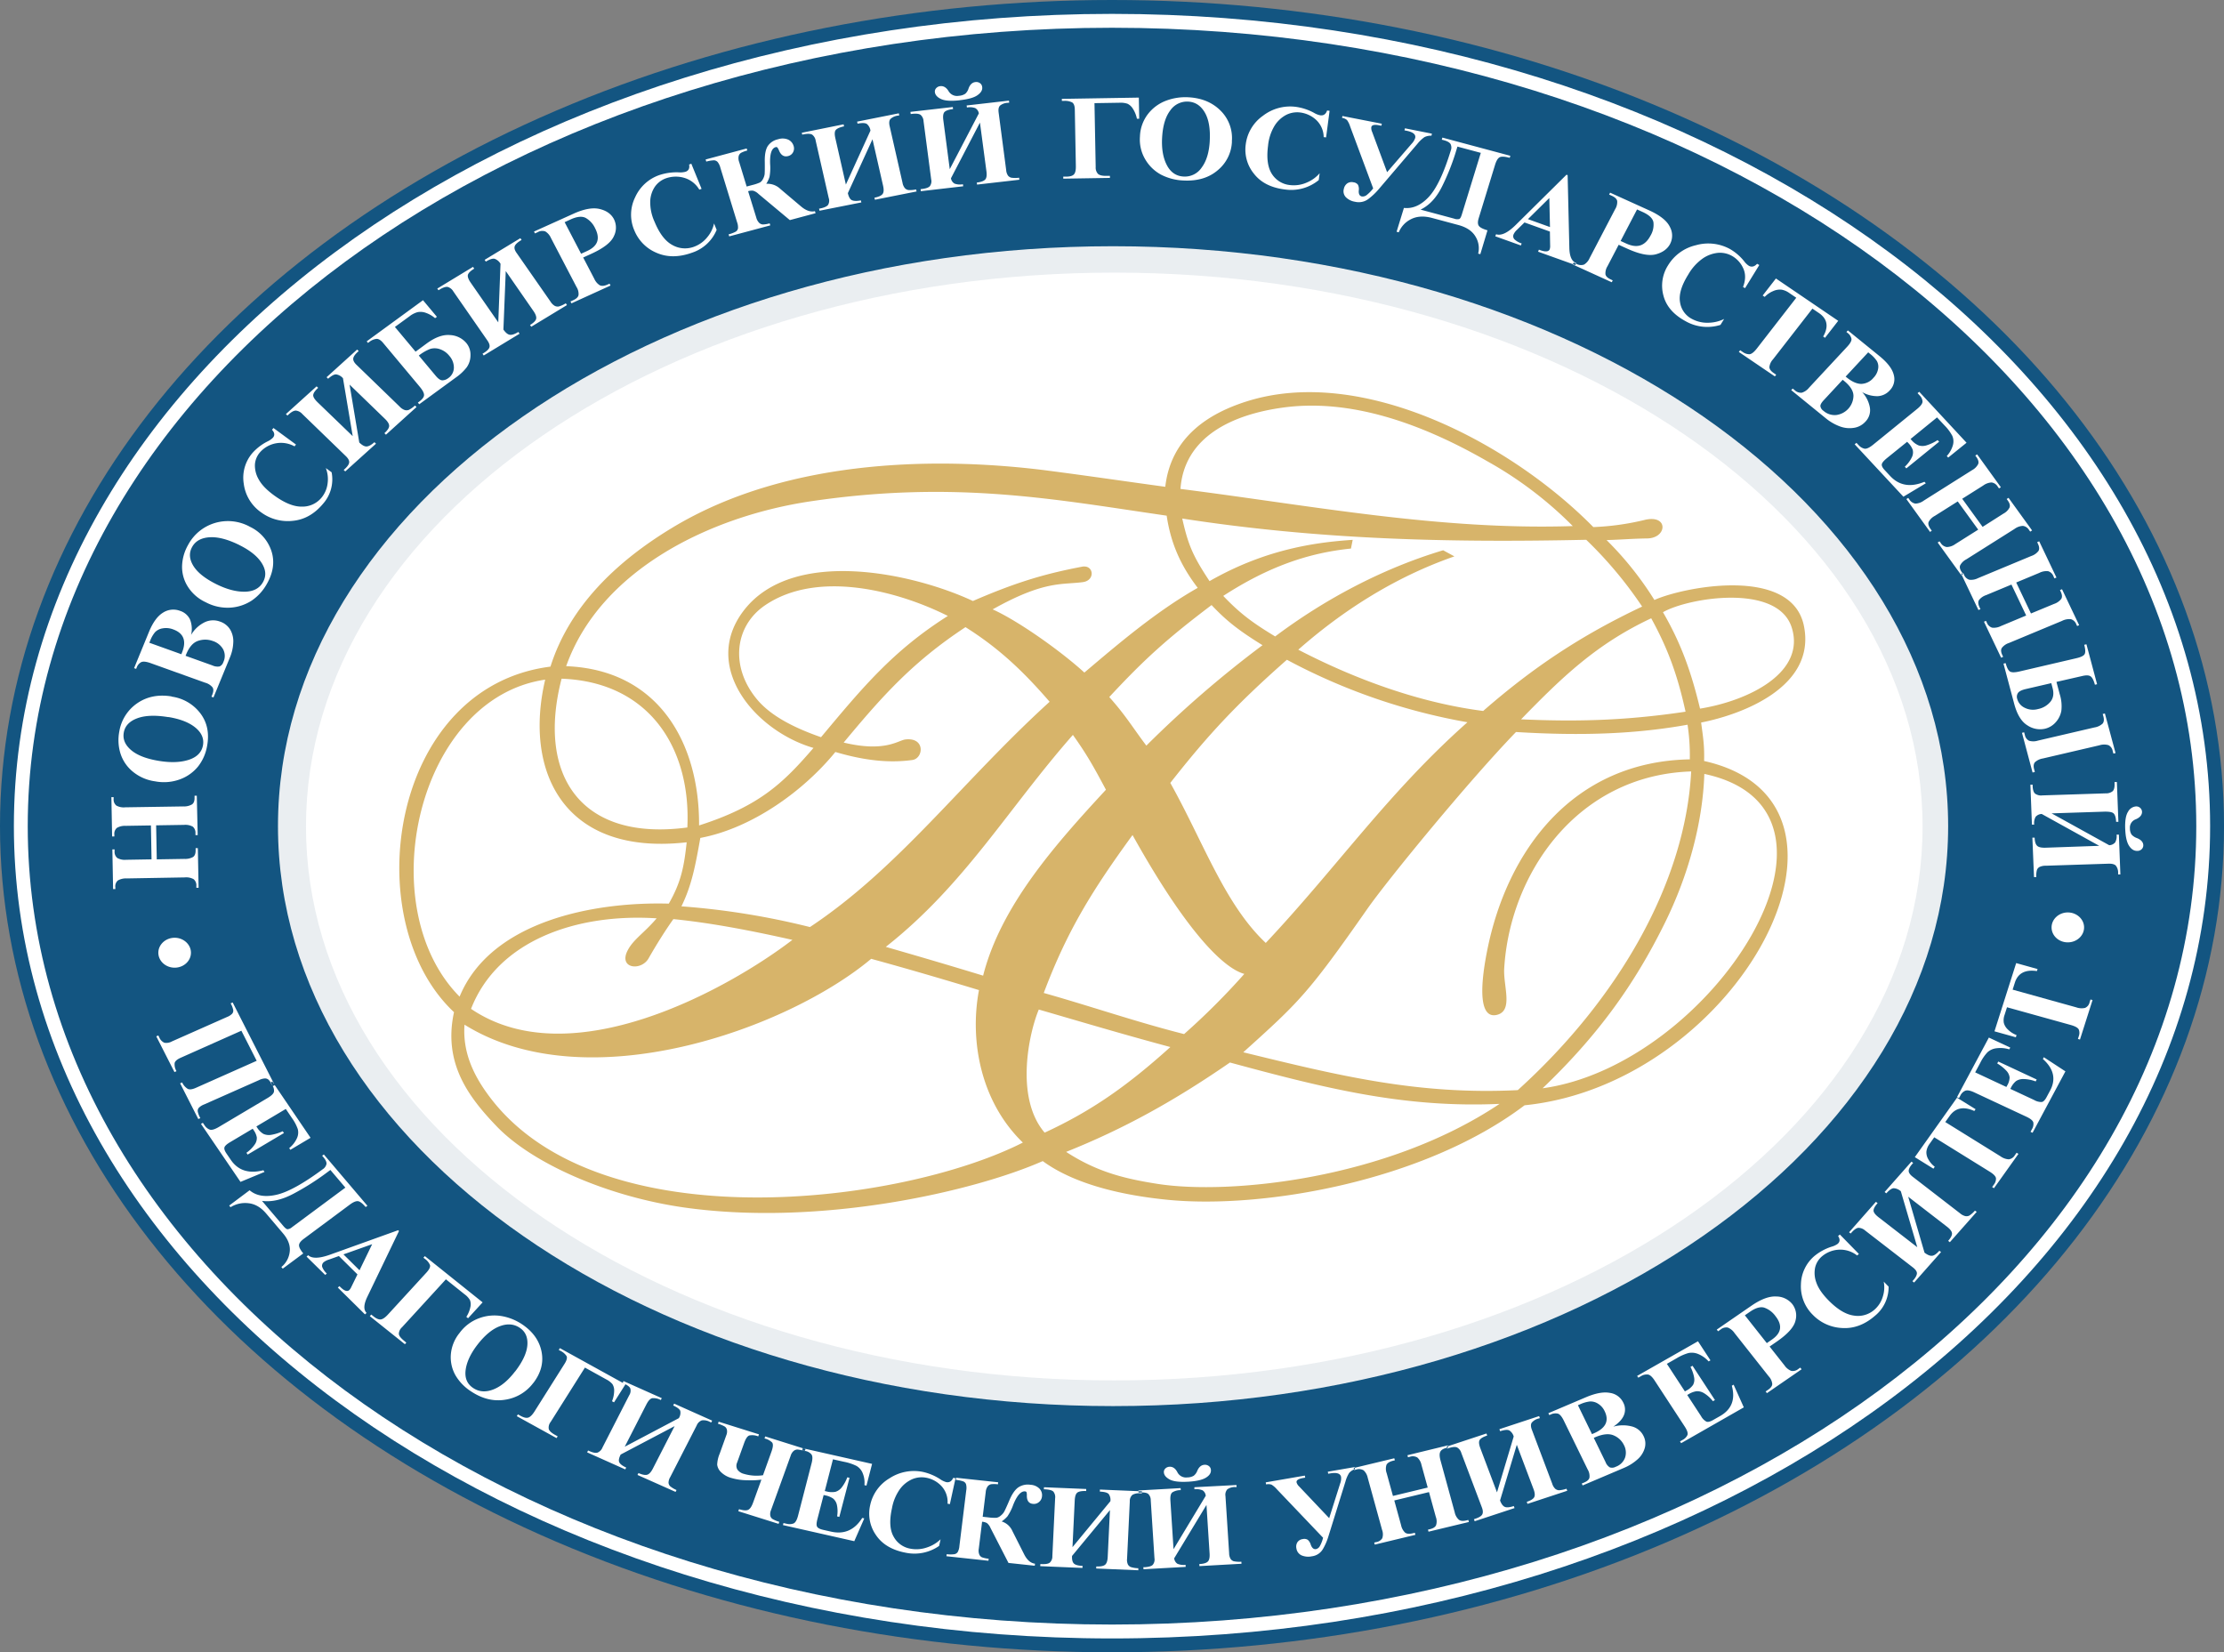
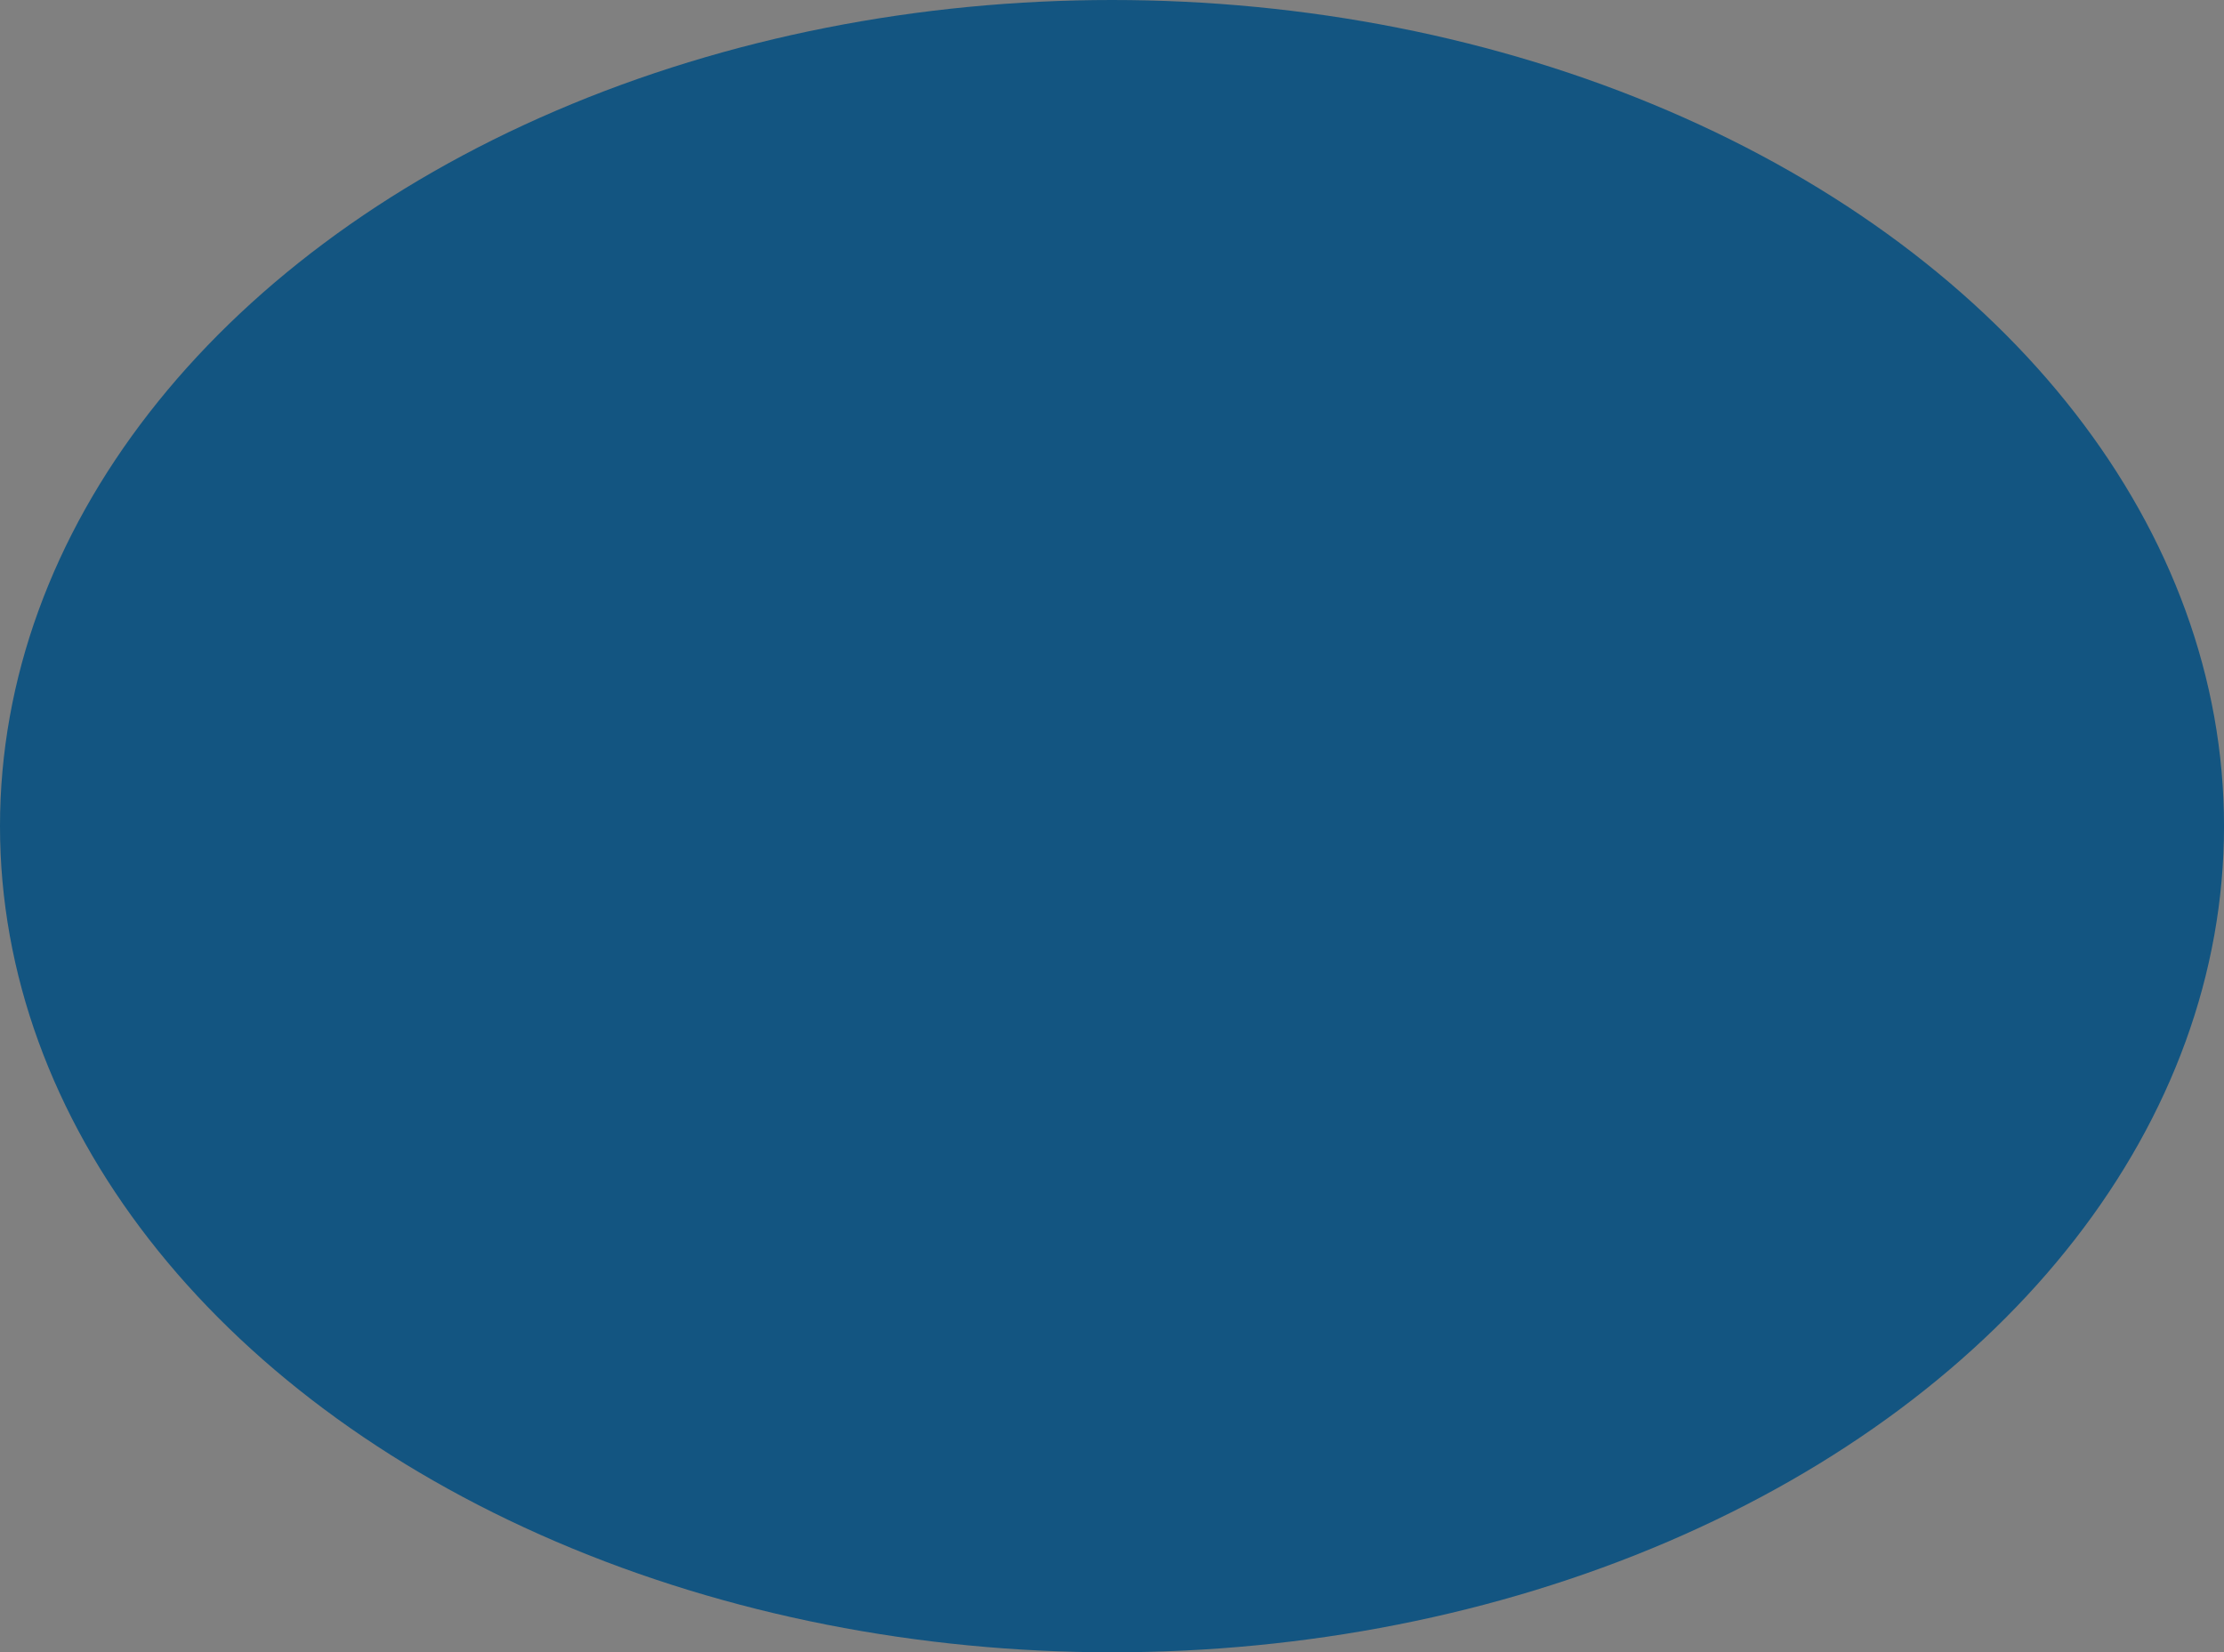
<svg xmlns="http://www.w3.org/2000/svg" viewBox="0 0 1091.21 810.71">
  <rect x="0" y="0" width="1091.21" height="810.71" fill="#808080" stroke="none" />
  <defs>
    <style>.cls-1{fill:#135581;}.cls-2,.cls-3{fill:#fff;}.cls-2,.cls-4,.cls-5{fill-rule:evenodd;}.cls-4{fill:#d7b46a;}.cls-5{fill:#eaeef1;}</style>
  </defs>
  <g id="Слой_2" data-name="Слой 2">
    <g id="Слой_1-2" data-name="Слой 1">
      <ellipse class="cls-1" cx="545.61" cy="405.35" rx="545.61" ry="405.35" />
-       <path class="cls-2" d="M545.61,6.81c297.51,0,538.79,178.47,538.79,398.54S843.12,803.9,545.61,803.9,6.81,625.43,6.81,405.35,248.09,6.81,545.61,6.81Zm0,6.81c-293.76,0-532,175.42-532,391.73s238.23,391.73,532,391.73,532-175.42,532-391.73S839.36,13.62,545.61,13.62Z" />
-       <ellipse class="cls-3" cx="545.61" cy="405.35" rx="406.75" ry="278.79" />
-       <path class="cls-4" d="M771.66,258.1a187.37,187.37,0,0,0-41.8-31.72C696,206.9,661.54,195.53,629.33,200c-24.58,3.38-48.3,14.25-50.13,39.89,64.46,8.18,127.08,20.35,192.46,18.23ZM277.81,326.81c16.8-47.26,70.69-73.56,120.12-80.87,71.08-10.51,120.44-.75,174.5,7.07,2,13.4,6.73,24.3,15.24,35.42-20.73,11.73-40,28.36-55.62,41.56-11.38-10.4-32.31-25.3-45-31,25.27-14.16,33.69-12,44.19-13.36,6.38-.83,5.41-8.69-.34-7.58-16.86,3.24-30.9,7-53.53,16.83-29.28-13.68-88.56-26.72-112.56,4.83-20.93,27.52,5.86,59,34.33,67.26C384.47,383.93,373,395.39,343,405c.27-40-19.54-76.37-65.2-78.14ZM275.55,333c-12.27,47.33,9.33,80,61.7,73,1.88-38.53-18.37-71.4-61.7-73Zm-8.06.47C204.65,342.61,181.88,445,225.5,489c15.37-37.24,66.25-46.66,102.65-45.63,6.06-10.61,7.49-18.18,8.77-30.1-60.33,6.84-80-34.74-69.43-79.78Zm2.59-6.37c9.42-29.85,32.83-51.85,59.49-68,58.71-35.66,135.64-34.56,185.07-28.13,21.22,2.77,38.21,5.31,57.11,7.87,2.83-24.91,22.06-36.22,39.81-41.86,57-18.11,130,20.74,170.21,61.63a127.09,127.09,0,0,0,24.85-3.43c12.14-3.13,11.53,8.8,1.65,9-7.68.12-11.92.56-20,.81a161.59,161.59,0,0,1,23.47,29.39c14.1-6.36,67.42-17,73.38,12.82s-30.29,43.34-50.46,47.31c1,7.46,1.66,11.33,1.46,18.87,91,20.35,16.62,158.33-88.09,168.93-49.61,37.52-128.71,50.94-175,46.38-20.45-2-45-7-61.41-19-33.23,14.67-108.7,32.32-176.11,22.74C297.7,587,261,570.69,243.68,552.62c-13.59-14.14-26.4-30.87-20.92-56C175,451.89,191.1,337.05,270.08,327.08Zm132.75,34.61c20.08-24,35.15-42.37,62.24-59.5-24.94-12.5-64.07-22.64-89.7-5.22-14.9,10.13-17.27,30-4.07,46,5.82,7.07,15.79,13.24,31.53,18.71ZM414,364.35c20.26,4.88,26.71-1.12,30.21-1.53,9.95-1.16,8.91,9.35,3.4,10.08-8.1,1.08-19.81,1.37-37.73-3.94-15.57,19.11-40.87,37.4-66.26,42.17-2.43,13.6-4.18,23.16-9.27,33.56a372.34,372.34,0,0,1,63.05,10.17C441.22,425.77,472,383.44,515,344.32c-12.67-14.63-24.56-26.09-41.28-36.61-25.77,17-40.48,33.4-59.78,56.64Zm364.29-99.5a199.19,199.19,0,0,1,27.43,32.76c-29.65,14-53.29,29.65-78,51.22C697.91,345,666.73,334.19,637,318.77c21-18.47,46.53-35.33,76.6-45.78l-5.51-3C678.46,278.85,650,294,625.66,312.27c-10.92-6.61-17.15-11.15-25.47-19.89,22.3-14.44,41.87-21.11,62.66-23.23l.85-4.27c-19.44,1.26-43.59,5-70.24,20.25-8.25-12.47-10.48-17.8-13.39-30.71,66.78,10.33,130.17,11.9,198.17,10.43ZM227.9,502.75c60,37.38,158.28,2.27,199.55-32.31,19.39,5.33,35.67,10.13,52.89,15.35-4.7,24.87.86,54.84,21.53,74.81C442.51,590.78,295.25,609.37,241,539.17c-7.72-10-14.15-21.83-13.09-36.42Zm3.23-7.78c13.11-33.62,51.92-46.93,91.06-44.39-6.18,7.24-11.25,10.2-14.09,15.48-5,9.23,6.49,10.56,10.13,4.16s8.15-13.64,12.17-19.26c16.48,1.66,34.66,4.85,58.4,10.19C357.61,485,280.31,528.36,231.13,495Zm605.1-115.25c-.79,24.37-8.09,50.32-19.36,73.11-15,30.46-33.08,55.43-60,81.14,82.92-11.4,163.39-136.34,79.37-154.25ZM594.46,296.87c-21.49,16.26-32.6,26.2-50.19,45.13,8.26,9.28,11.4,14.86,18.19,23.84a532.25,532.25,0,0,1,57-49.28c-11.14-6.9-17.37-11.58-25-19.69Zm215.71,6.49c-27,12.67-43.82,29-63.85,49.58,24.71,1.1,49.44.94,80.7-3.75-3.84-17.43-8.35-30.35-16.85-45.83Zm5.76-3C825,316,829.87,330,834.13,347.69c24-3.89,51.89-17.73,45-39.74s-51-14.62-63.16-7.58ZM526.42,360.58c-32.06,36.49-53.09,73.51-91.8,104,18.29,5.28,30.08,8.74,47.75,14.12,8.75-34.52,35.89-64.85,60.26-91.22-5.68-10.62-9.13-17-16.21-26.89Zm302.69,12a100.83,100.83,0,0,0-1.11-17c-24.73,4.45-51.12,5.6-84.17,3.58-23.15,23.93-62.88,72.39-72.92,86.74-29.3,41.92-33.6,45.79-60.89,70.4,46.94,11.48,85.68,21,134.68,18.57,48.77-44.11,82.22-101.31,85.08-156.36-56.12,1.81-89,50.31-91.74,96.71-.5,8.49,4.51,20.53-3.38,22.67s-9.31-9.88-4.91-31.81c9.78-48.71,41.89-92.46,99.36-93.5ZM735.77,541.61c-46.64,2.1-85-7.48-132.3-20.29-27.44,18.94-52.24,32.62-80.37,43.85,15,9.74,28.32,13.12,44.92,15.71,35,5.45,112.24-2.1,167.75-39.27ZM720,354.37a295.51,295.51,0,0,1-88.58-30.66c-24.57,21.64-38.67,36.79-57.21,60.43,16.09,28.67,26.66,59.55,46.84,78.51C656.42,425,680.9,389.11,720,354.37ZM512.55,555.73c23.6-10.88,41.16-23.49,61.69-42-24.91-6.71-42.42-12-64.55-18.4-4.66,11.05-11.95,43.09,2.86,60.39Zm-.43-68.53c23.57,6.65,45.14,14.16,68.86,20.17a347.34,347.34,0,0,0,29.55-29.52c-10.39-2.86-28.63-21.07-54.85-68.14C536.1,436.62,523.72,456.36,512.12,487.2Z" />
-       <path class="cls-5" d="M546.13,120.81c225.67,0,409.73,127.82,409.73,284.54S771.8,689.9,546.13,689.9,136.39,562.08,136.39,405.35,320.45,120.81,546.13,120.81Zm.59,12.95c-218.44,0-396.59,122.08-396.59,271.77S328.28,677.3,546.72,677.3,943.31,555.21,943.31,405.53,765.15,133.76,546.72,133.76Z" />
-       <path class="cls-2" d="M76.61,405l.31,16.64,13.6-.22a7.88,7.88,0,0,0,4.21-.94c.87-.61,1.28-1.72,1.25-3.35v-1l1.09,0,.37,19.46h-1.1l0-.88A3.88,3.88,0,0,0,95,431.37a7.45,7.45,0,0,0-4.31-.87L62.12,431a7.77,7.77,0,0,0-4.28,1,3.75,3.75,0,0,0-1.25,3.33l0,.88-1.1,0-.36-19.45,1.09,0,0,1A3.82,3.82,0,0,0,57.6,421a7.64,7.64,0,0,0,4.35.85l12.4-.21L74.05,405l-12.41.2a7.84,7.84,0,0,0-4.28,1,3.78,3.78,0,0,0-1.25,3.34l0,.88-1.1,0-.36-19.31,1.1,0V392a3.8,3.8,0,0,0,1.34,3.25,7.47,7.47,0,0,0,4.35.86L90,395.67a7.66,7.66,0,0,0,4.21-1c.87-.6,1.29-1.71,1.25-3.33v-.92l1.1,0L97,409.74l-1.1,0,0-.89a3.87,3.87,0,0,0-1.31-3.25,7.45,7.45,0,0,0-4.31-.87l-13.6.22Zm7.58-63.21A21.28,21.28,0,0,1,98.31,350q5.06,6.69,3.28,16.11a22.39,22.39,0,0,1-4.33,9.87,20.46,20.46,0,0,1-8.75,6.32,22.82,22.82,0,0,1-12.39,1.06,21.77,21.77,0,0,1-11.34-5.08,18.83,18.83,0,0,1-5.8-9A22.21,22.21,0,0,1,58.52,359a20.92,20.92,0,0,1,8.88-14q7.16-4.87,16.79-3.3Zm-1.6,10.07q-9.56-1.57-15.26.57t-6.58,6.92q-.91,4.83,3.54,8.65T78,373.33q8.58,1.41,14.57-.52t7-7q.93-4.95-3.62-8.75t-13.31-5.25Zm11.16-40.31a12.65,12.65,0,0,0-.52-7.61,8.12,8.12,0,0,0-4.93-4.24,9.29,9.29,0,0,0-8.32.9q-4,2.44-6.86,9.36l-7.33,17.86,1,.37.31-.76a4.85,4.85,0,0,1,2.08-2.49c.91-.52,2.51-.37,4.77.44l26.67,9.57a7.1,7.1,0,0,1,3.64,2.28c.56.84.54,2-.07,3.51l-.45,1.1,1,.36,8.1-19.7a21.08,21.08,0,0,0,1.61-7.11A11.33,11.33,0,0,0,113,309a9.23,9.23,0,0,0-5-4,9.59,9.59,0,0,0-8,.52,15.77,15.77,0,0,0-6.27,6.06Zm-20.49,3.84.45-1.1a14.33,14.33,0,0,1,2.4-4.14,6.54,6.54,0,0,1,3.7-1.85,9.62,9.62,0,0,1,5.13.5q3.94,1.43,5,4.29c.73,1.91.5,4.31-.68,7.18L89,321l-15.73-5.64Zm17.79,6.38.31-.75c1.48-3.6,3.42-5.79,5.85-6.59a10.72,10.72,0,0,1,7.18.07,8.9,8.9,0,0,1,5.1,4.08,7,7,0,0,1,.1,6.27,3.44,3.44,0,0,1-1.83,2.13,5.81,5.81,0,0,1-3.49-.47l-13.22-4.74Zm31.36-63.4a20.09,20.09,0,0,1,10.72,11.86q2.61,7.83-2.2,16.27a23.86,23.86,0,0,1-7.38,8.14,21.62,21.62,0,0,1-10.42,3.49A22.74,22.74,0,0,1,101,295.52a20.58,20.58,0,0,1-9.11-8.11,18,18,0,0,1-2.53-10.24,22.42,22.42,0,0,1,2.93-9.81,22.1,22.1,0,0,1,13.06-10.73,22.36,22.36,0,0,1,17.06,1.71Zm-4.85,9.11q-8.57-4.26-14.7-3.87t-8.55,4.69q-2.46,4.34.51,9.25t11.27,9.05c5.12,2.55,9.8,3.78,14,3.72s7.2-1.62,8.91-4.64,1.5-6.07-.55-9.36-5.69-6.24-10.92-8.84ZM134.18,210l-.73.88c1.3,1.39,1.46,2.68.48,3.85a9,9,0,0,1-2.68,1.86,25,25,0,0,0-7.47,5.76,18.58,18.58,0,0,0-4.18,15,20.17,20.17,0,0,0,8.56,14.06,22,22,0,0,0,15.33,4.15q8.61-.75,15-8.37a18.09,18.09,0,0,0,4.22-15.46l-2.84-2.07a15.05,15.05,0,0,1,.88,7.43,13.43,13.43,0,0,1-3.07,7.17,12.06,12.06,0,0,1-9.48,4.31q-6,.14-13.82-5.59-5.33-3.9-7.4-7.69a13.58,13.58,0,0,1-1.91-7.2A10.1,10.1,0,0,1,127.5,222a13.73,13.73,0,0,1,17-3l.73-.88L134.18,210Zm6.08-6.82,15.08-13.62.77.74c-1.47,1.33-2.28,2.47-2.42,3.41s.58,2.15,2.14,3.67L173.06,214l-4.78-28.42a5.63,5.63,0,0,0-3.35-1.89q-1.49-.06-3.93,2.14l-.77-.74,15-13.58.77.74-.48.43c-1.37,1.24-2.1,2.32-2.2,3.24s.45,2,1.64,3.12l21.13,20.46a6.32,6.32,0,0,0,2.51,1.69,3.3,3.3,0,0,0,2-.08,12.88,12.88,0,0,0,3-2.14l.77.74-15,13.57-.76-.74c1.51-1.37,2.29-2.54,2.33-3.51s-.65-2.16-2.1-3.56l-17.32-16.76,4.76,28.4c1.38,1.32,2.57,2,3.59,1.95s2.31-.72,3.84-2.1l.77.74-15.09,13.61-.76-.74.48-.42c1.41-1.28,2.15-2.38,2.22-3.29s-.49-1.94-1.67-3.08l-21.33-20.65a4.92,4.92,0,0,0-3.16-1.67c-1,0-2.19.64-3.66,2l-.48.43-.76-.74Zm39.63-35.74.67.81.53-.38a6.82,6.82,0,0,1,3.71-1.61c1,0,2.08.66,3.19,2l17.95,21.49q2.13,2.55,2.12,4.06c0,1-.84,2.12-2.52,3.35l-.52.38.68.81,18-13.15a24.05,24.05,0,0,0,5.31-5,10.14,10.14,0,0,0,1.83-5.88,8.89,8.89,0,0,0-2.12-6.12,11.16,11.16,0,0,0-7.93-3.8c-3.43-.31-7.25,1.06-11.47,4.15l-5.42,4-10.14-12.13,7.22-5.27a11.21,11.21,0,0,1,3.94-2,7.57,7.57,0,0,1,4,.34,14.06,14.06,0,0,1,4.55,2.62l.9-.66-6.82-8.15-27.66,20.2Zm25.61,7a21.6,21.6,0,0,1,5.64-3.26,7.74,7.74,0,0,1,4.67.14,9.89,9.89,0,0,1,4.63,3.25,8.7,8.7,0,0,1,2.26,5.91,6.3,6.3,0,0,1-2.85,5.12,4.93,4.93,0,0,1-2.67,1c-1,.07-2.11-.68-3.41-2.23l-8.27-9.9Zm9-32.82,17.58-10.68.6.87q-2.58,1.56-3.06,2.91t1.35,4l13.51,19.45,1.1-28.75a5.44,5.44,0,0,0-2.9-2.45c-1-.22-2.39.24-4.3,1.39l-.6-.86,17.54-10.64.6.86-.56.34c-1.59,1-2.53,1.9-2.82,2.78s0,2,1,3.36L270.12,148a6,6,0,0,0,2.12,2.1,3.2,3.2,0,0,0,1.93.27,13.28,13.28,0,0,0,3.43-1.56l.59.87-17.53,10.64-.6-.86c1.76-1.07,2.77-2.09,3-3s-.2-2.24-1.34-3.88L248.15,133,247,161.7c1.08,1.55,2.12,2.4,3.13,2.56s2.41-.3,4.2-1.38l.6.86-17.59,10.68-.6-.86.55-.34c1.65-1,2.6-1.95,2.86-2.83s-.09-2-1-3.32L222.44,143a4.76,4.76,0,0,0-2.75-2.21c-.95-.18-2.29.24-4,1.29l-.55.33-.6-.86Zm71.56-15.24,4-1.82q9.22-4.2,11.17-8.74a9.28,9.28,0,0,0,0-8.29q-2-3.81-7.06-5c-3.38-.79-7.73,0-13,2.43L262,113.61l.48.92,1.35-.61a4.38,4.38,0,0,1,3.76-.35,7.1,7.1,0,0,1,2.74,3.22l12.53,24a6.32,6.32,0,0,1,1,4c-.22,1-1.09,1.82-2.61,2.51l-1.34.61.48.93,19.17-8.74-.48-.92-1.05.47q-2.31,1-3.72.33a7.06,7.06,0,0,1-2.71-3.17l-5.48-10.5Zm-9-17.34,8.06,15.46,2.85-1.3q4-1.8,5-4.58T292,112a11.22,11.22,0,0,0-4.65-5.09c-1.81-.92-4.27-.67-7.4.76L277.06,109Zm62.17-28.65,5,12.26-1.11.4a12.76,12.76,0,0,0-7.68-5.87,14.64,14.64,0,0,0-8.58.27,11.21,11.21,0,0,0-5.49,4.09,13.68,13.68,0,0,0-2.33,7.09,22.9,22.9,0,0,0,2.11,10.15q3.56,8.67,8.77,11.45a12.54,12.54,0,0,0,10.5.87,14.79,14.79,0,0,0,6.58-4.68,15.37,15.37,0,0,0,3.34-6.79l1.29,3.15a19.71,19.71,0,0,1-12.13,11.22q-9.66,3.46-17.46,0A20.12,20.12,0,0,1,311.22,113a19.28,19.28,0,0,1,.4-16.17A20.32,20.32,0,0,1,323.5,85.9a27,27,0,0,1,9.58-1.34,9.61,9.61,0,0,0,3.32-.3q2.24-.8,1.71-3.54l1.12-.4Zm7-2.1.31,1a15.56,15.56,0,0,1,3.84-.63,2.61,2.61,0,0,1,1.72.81,7.46,7.46,0,0,1,1.36,2.86l8.17,26.63a7.18,7.18,0,0,1,.46,3.12,2.4,2.4,0,0,1-1.06,1.55,14.5,14.5,0,0,1-3.54,1.35l.3,1,20.16-5.4-.31-1a12.84,12.84,0,0,1-3.36.55,2.87,2.87,0,0,1-1.83-.83,5.62,5.62,0,0,1-1.38-2.54l-4-12.94a5.85,5.85,0,0,1,2.46-.25,6.41,6.41,0,0,1,2.63,1.58l15.38,12.84,12.62-3.38-.31-1c-2.11.51-4.39-.27-6.82-2.32l-10.18-8.61a9.13,9.13,0,0,0-6.88-2.5,14.14,14.14,0,0,0,1.59-3.39,24.79,24.79,0,0,0,.3-6.34c-.18-5,.73-7.71,2.71-8.25a.84.84,0,0,1,.84.15,6.29,6.29,0,0,1,.83,1.53q1.47,3.5,4.5,2.68a3.69,3.69,0,0,0,2.39-1.88,3.94,3.94,0,0,0,.23-3.15,4.9,4.9,0,0,0-2.59-3,6.92,6.92,0,0,0-5-.2,8.08,8.08,0,0,0-5.15,3.47q-1.47,2.49-1.38,7.42c.05,3.41,0,5.48-.07,6.25a6.84,6.84,0,0,1-.81,2.36,4.25,4.25,0,0,1-1.47,1.69,20.92,20.92,0,0,1-3.82,1.27l-2.72.73-3.66-12a5.15,5.15,0,0,1-.26-2.93A2.72,2.72,0,0,1,363.57,75a14,14,0,0,1,3.09-1.15l-.3-1-20.16,5.4Zm47.2-13.16L413.91,61l.23,1c-2,.4-3.33,1-4,1.7s-.73,2.11-.26,4.17l5.15,22.68,12.06-26.47a5.11,5.11,0,0,0-1.77-3.26c-.82-.53-2.33-.57-4.55-.14l-.23-1L441,55.6l.23,1-.65.13a6.47,6.47,0,0,0-3.7,1.66c-.61.74-.73,1.9-.38,3.46l6.32,27.81A5.65,5.65,0,0,0,444,92.34a3,3,0,0,0,1.7.9,13.7,13.7,0,0,0,3.79-.3l.23,1L429.28,98l-.23-1c2.06-.41,3.39-1,4-1.82s.66-2.16.23-4.07l-5.19-22.79L416,94.77c.41,1.8,1.06,3,1.94,3.43s2.37.53,4.45.12l.23,1-20.51,4.07-.23-1,.65-.13c1.92-.38,3.17-1,3.74-1.69a4.08,4.08,0,0,0,.34-3.43l-6.39-28.08a4.5,4.5,0,0,0-1.73-3c-.81-.48-2.22-.53-4.22-.14l-.65.13-.23-1Zm77.49-15.94q-6.24.72-9.08-.55c-1.9-.85-2.94-2-3.13-3.37a2.42,2.42,0,0,1,.62-2,3.1,3.1,0,0,1,2-1c1.6-.18,3,.64,4.09,2.45A4.78,4.78,0,0,0,470.46,47a6.27,6.27,0,0,0,3.15-1,5.63,5.63,0,0,0,1.61-2.57c.69-1.93,1.82-3,3.37-3.17a3.18,3.18,0,0,1,2.2.51,2.65,2.65,0,0,1,1.13,1.95c.19,1.46-.59,2.77-2.33,4s-4.65,2-8.7,2.45Zm-24.21,5.76.13,1,.66-.08c2-.23,3.43-.07,4.2.49a4.39,4.39,0,0,1,1.44,3.11l3.74,28.49a4.07,4.07,0,0,1-.65,3.39c-.64.69-1.94,1.15-3.89,1.38l-.65.08.13,1L472.6,91.4l-.13-1a7.92,7.92,0,0,1-4.12-.31,3.67,3.67,0,0,1-1.76-2.62l14.22-27.32L484,84.08c.26,1.94.06,3.29-.6,4s-2,1.25-4.13,1.49l.13,1,20.75-2.38-.13-1a14.24,14.24,0,0,1-3.81,0,3.07,3.07,0,0,1-1.61-1,5.55,5.55,0,0,1-.92-2.76l-3.7-28.22c-.21-1.58,0-2.72.7-3.41a6.53,6.53,0,0,1,3.84-1.36l.66-.07-.14-1-20.75,2.38.13,1a7.85,7.85,0,0,1,4.12.3,3.67,3.67,0,0,1,1.73,2.6L466,83l-3.15-24c-.28-2.09-.06-3.47.66-4.13s2.09-1.13,4.12-1.36l-.14-1-20.81,2.38Zm112.06-7.07.19,10.37-1.13,0a14.42,14.42,0,0,0-2-4.94,6.31,6.31,0,0,0-2.63-2.41,10.72,10.72,0,0,0-3.93-.49l-12.26.2.59,31.33a4.53,4.53,0,0,0,1.16,3.4c.75.66,2.16,1,4.23.95l1.6,0,0,1-22.9.37,0-1,1.5,0c1.87,0,3.13-.41,3.77-1.13s.94-2,.91-4l-.51-27.56c0-2-.49-3.21-1.32-3.73a8,8,0,0,0-4.14-.73l-.9,0,0-1,37.78-.62Zm45.68,21.58a19.17,19.17,0,0,1-7,14.1q-6.48,5.51-16.7,5a26.23,26.23,0,0,1-11-2.82A19.93,19.93,0,0,1,562,78.33,19,19,0,0,1,559.32,67a19,19,0,0,1,4-11.14,20.19,20.19,0,0,1,8.86-6.47,26.82,26.82,0,0,1,10.75-1.67q9.85.48,15.92,6.54a18.88,18.88,0,0,1,5.56,15.17Zm-10.89-.26q.51-9.06-2.46-14.08t-8.15-5.27a10,10,0,0,0-8.76,4.34q-3.51,4.6-4,13.37-.45,8.13,2.33,13.46c1.84,3.54,4.6,5.42,8.25,5.6a9.94,9.94,0,0,0,8.85-4.43c2.33-3.13,3.64-7.45,3.95-13Zm58.8-14.79-1.71,13-1.18-.13a11.72,11.72,0,0,0-3.83-8.57,14.17,14.17,0,0,0-7.71-3.52,12,12,0,0,0-6.9,1.2,14.92,14.92,0,0,0-5.62,5.25,23.15,23.15,0,0,0-3.24,9.88q-1.2,9.22,2,14A11.86,11.86,0,0,0,633,90.81a15.69,15.69,0,0,0,8.16-1.24A16.89,16.89,0,0,0,647.49,85l-.44,3.35A21.28,21.28,0,0,1,630.71,93c-6.86-.79-12-3.35-15.4-7.69a18.65,18.65,0,0,1-4.09-14.43,20.2,20.2,0,0,1,8.48-14.1,21.84,21.84,0,0,1,15.95-4.38,26.05,26.05,0,0,1,9.13,3,9.5,9.5,0,0,0,3.09,1.19c1.57.18,2.67-.61,3.28-2.37l1.18.14Zm6.36,2.52L678,60.7l-.22,1-1.15-.23q-3.43-.67-3.79.9a4.37,4.37,0,0,0,.39,2.31l7.35,19.8,12.09-14a7.36,7.36,0,0,0,1.7-2.8q.58-2.56-4.26-3.53l-1-.2.23-1,13.24,2.63-.23,1a7.1,7.1,0,0,0-3.47.72,17.39,17.39,0,0,0-3.45,3.3L676.41,92.9a31.33,31.33,0,0,1-5,4.72A7.76,7.76,0,0,1,664.88,99a8.19,8.19,0,0,1-4.52-2.23,4.24,4.24,0,0,1-1-4.1A4.36,4.36,0,0,1,661,90a3.82,3.82,0,0,1,3.09-.55,3.1,3.1,0,0,1,2.22,1.24,4.93,4.93,0,0,1,.38,2.76c-.14,1.73.38,2.72,1.54,2.95a3.18,3.18,0,0,0,2.43-.78,17.23,17.23,0,0,0,3.09-3.19L662.43,62a10.56,10.56,0,0,0-1.51-3.08,4.48,4.48,0,0,0-2.46-1.08l.23-1Zm49,10.6-.31,1,1,.26c1.73.46,2.82,1.09,3.31,1.89a3.89,3.89,0,0,1,.1,3.2q-5.1,16.65-10.8,22.75t-12.19,5.39l-3.59,11.68,1.06.29a12.43,12.43,0,0,1,6.08-6.48c2.86-1.44,6.29-1.63,10.26-.57l12.9,3.46q6.07,1.64,8.43,5.69a10.87,10.87,0,0,1,1.29,8.34l1.06.28L729.84,113q-3.33-.95-4.22-2.15c-.59-.79-.63-2.06-.09-3.81l8.05-26.25c.63-2,1.41-3.27,2.33-3.68s2.53-.29,4.84.33l.3-1-33.36-8.94ZM726.56,75l-11.47-3.07-1,3.29a112.18,112.18,0,0,1-6.41,16Q703.56,99.7,697,102.85l16.4,4.4a4.35,4.35,0,0,0,2.61.2c.44-.22.84-.92,1.2-2.08L726.56,75Zm33.94,38.63L748,109.15l-3.64,3.57a6.89,6.89,0,0,0-1.64,2.12,2.25,2.25,0,0,0,.27,2.51,9.06,9.06,0,0,0,3.62,2.09l-.39,1-12.56-4.51.4-1q3.77,1.26,9.69-4.61L768.6,85.73l.56.2L770,121.6c.09,4.19,1.2,6.68,3.36,7.45l-.4,1-18.29-6.56.39-1,.7.26q3.87,1.38,4.62-.47a5.07,5.07,0,0,0,.2-1.81l-.12-6.82Zm0-2.23-.32-14.24-10.49,10.36,10.81,3.88Zm33.72,8.7,4,1.82q9.21,4.21,14.24,2.85t7-5.12a8.89,8.89,0,0,0-.11-8.28q-2.12-4.48-10.08-8.11L790,94.53l-.48.93,1.34.61c1.56.71,2.42,1.56,2.62,2.56a6.65,6.65,0,0,1-1,4l-12.53,24a6.85,6.85,0,0,1-2.75,3.19,4.51,4.51,0,0,1-3.73-.37l-1.34-.62-.48.93,19.16,8.73.48-.92-1-.48c-1.53-.7-2.39-1.54-2.57-2.53a6.54,6.54,0,0,1,1-3.95l5.48-10.5Zm9-17.34,2.85,1.3q4.68,2.15,5.19,5a10.36,10.36,0,0,1-1.43,6.55q-2,3.77-4.91,4.75t-6.91-.83l-2.85-1.3,8.06-15.46Zm60,27.24-7,11.37-1-.55q2-5.21.05-9.28a13.12,13.12,0,0,0-5.62-6.06,12,12,0,0,0-6.85-1.41,16,16,0,0,0-7.37,2.77,24.67,24.67,0,0,0-7.11,7.92q-5,8-4,13.57a11,11,0,0,0,5.88,8.18,15.8,15.8,0,0,0,8,1.84,18.18,18.18,0,0,0,7.75-1.85l-1.8,2.91a21.51,21.51,0,0,1-17-1.75q-9-4.83-11-12.7a18.52,18.52,0,0,1,2.28-14.77,21.72,21.72,0,0,1,13.69-9.88,22.18,22.18,0,0,1,16.52,1.78,24.75,24.75,0,0,1,7.15,6.11,8.65,8.65,0,0,0,2.33,2.23q2.07,1.11,4-1l1,.56Zm38.69,27.4-30.55-20.76L864.86,145l1,.67a12.05,12.05,0,0,1,4.11-2.83,8,8,0,0,1,4.14-.72,9.34,9.34,0,0,1,3.79,1.63l3.45,2.34L862,171c-1.45,1.86-2.69,2.79-3.72,2.81a5.64,5.64,0,0,1-3.17-1.08l-1.3-.89-.65.84,17.68,12,.65-.83-1.23-.83q-2.09-1.42-2.1-2.94a6.69,6.69,0,0,1,1.73-3.73l19.37-24.92,3.18,2.15q6.27,4.27,2.1,11.54l.91.62,6.5-8.37Zm11.57,34.79a14.86,14.86,0,0,1,3.94,7.58,8,8,0,0,1-2.2,7.17,9.49,9.49,0,0,1-5.75,3,13.56,13.56,0,0,1-7-.83,24,24,0,0,1-6.6-3.85l-17-13.84.72-.78.95.77a4.38,4.38,0,0,0,3.5,1.27,7.16,7.16,0,0,0,3.54-2.42l18.75-20.15q2.39-2.58,2.07-4a4.77,4.77,0,0,0-1.79-2.69l-.66-.53.72-.77,15.44,12.54q6,4.88,7.06,9.23a7.77,7.77,0,0,1-1.93,7.61,8.48,8.48,0,0,1-6,2.88,14.92,14.92,0,0,1-7.82-2.14Zm3.15-19.31-11.06,11.89.66.53q3.72,3,7,3.06a8.11,8.11,0,0,0,6-3,8.22,8.22,0,0,0,2.26-4.33,5.64,5.64,0,0,0-.6-3.89,14.65,14.65,0,0,0-3.34-3.52l-.94-.77Zm-12.51,13.45-9.28,10c-1.11,1.19-1.67,2.16-1.67,2.9a3.37,3.37,0,0,0,1.52,2.34,8.29,8.29,0,0,0,6.33,2.05,9.69,9.69,0,0,0,8.38-9.37q0-3.6-4.62-7.38l-.66-.53Zm46.3,18.48,3.74,4a21.72,21.72,0,0,1,3.72,5,6.74,6.74,0,0,1,.31,4.63,13.26,13.26,0,0,1-3,5.32l.7.75,9-7.28-23.21-25-.83.67,1.06,1.14a4.62,4.62,0,0,1,1.38,2.88q.09,1.5-2.66,3.74l-21.56,17.52q-2.79,2.26-4.31,1.95a5.45,5.45,0,0,1-2.83-1.73l-1.06-1.13L910,218l23.91,25.71,11-6.59-.68-.73q-10.23,4.25-16.84-2.87l-2.62-2.82c-1.13-1.2-1.6-2.18-1.45-2.94s1-1.74,2.43-2.92l10-8.08.51.55a9.44,9.44,0,0,1,2.22,3.39,5.36,5.36,0,0,1-.38,3.56A15.91,15.91,0,0,1,934.6,229l.75.81,16.09-13.08-.75-.8a21.26,21.26,0,0,1-5.39,2.57,6.63,6.63,0,0,1-3.84.07,9.17,9.17,0,0,1-3.55-2.63l-.51-.54,13-10.59Zm20.15,55-10-13.79-11.27,7.11a7.12,7.12,0,0,0-3,2.94c-.37.94-.07,2.08.9,3.44l.63.86L947,261l-11.64-16.13.92-.58.52.73a4.3,4.3,0,0,0,3,2.07,7.31,7.31,0,0,0,4.11-1.47l23.69-14.94a7.1,7.1,0,0,0,3-3c.36-1,.07-2.11-.89-3.43l-.53-.74.91-.57,11.64,16.13-.91.58-.62-.87a4.23,4.23,0,0,0-3-2.06,7.58,7.58,0,0,0-4.14,1.51l-10.29,6.49,10,13.79L983,252a7,7,0,0,0,3-3c.36-1,.06-2.1-.89-3.43l-.53-.73.91-.58,11.56,16-.92.58-.55-.76a4.19,4.19,0,0,0-3-2.05,7.39,7.39,0,0,0-4.15,1.49l-23.69,14.94a7,7,0,0,0-3,2.95c-.37.95-.07,2.09.9,3.43l.55.77-.91.57-11.56-16,.91-.58.53.74a4.27,4.27,0,0,0,3,2.06A7.32,7.32,0,0,0,959.3,267l11.28-7.11ZM994.15,302l-12.42,5.18a7.64,7.64,0,0,1-4.33.78,4.14,4.14,0,0,1-2.57-2.53l-.39-.81-1,.42,8.41,17.65,1-.42-.4-.84c-.71-1.48-.79-2.66-.24-3.53a7.17,7.17,0,0,1,3.48-2.42l26.1-10.87a7.61,7.61,0,0,1,4.37-.79,4.1,4.1,0,0,1,2.58,2.5l.4.84,1-.41-8.41-17.65-1,.42.38.81c.7,1.46.78,2.63.25,3.52a7.4,7.4,0,0,1-3.54,2.46L996.5,301l-7.24-15.2,11.33-4.72a7.77,7.77,0,0,1,4.36-.82,4.15,4.15,0,0,1,2.6,2.53l.45,1,1-.42-8.46-17.78-1,.42.38.81c.7,1.46.78,2.63.25,3.52a7.36,7.36,0,0,1-3.53,2.46l-26.11,10.86a7.45,7.45,0,0,1-4.33.78,4.12,4.12,0,0,1-2.57-2.52l-.38-.8-1,.41,8.47,17.78,1-.42-.46-.95c-.71-1.49-.79-2.67-.25-3.54a7.47,7.47,0,0,1,3.49-2.41l12.42-5.17,7.24,15.2Zm4.2,76.78-1.07.25-5.19-19.48,1.06-.25.34,1.25a4,4,0,0,0,2.08,2.9,7.58,7.58,0,0,0,4.39-.08l27.72-6.46a7.6,7.6,0,0,0,3.92-1.83c.7-.78.85-1.95.44-3.52l-.34-1.25,1.07-.24L1038,369.5l-1.06.25-.33-1.22a4,4,0,0,0-2.09-2.92,7.59,7.59,0,0,0-4.45.07l-27.72,6.46a7.57,7.57,0,0,0-3.88,1.82c-.69.78-.83,2-.4,3.55l.32,1.22Zm25.38-62.61,5.21,19.54-1.07.25c-.57-2.13-1.25-3.49-2.07-4.08s-2.17-.66-4.09-.21L1009,334.57l1.58,5.93a19.65,19.65,0,0,1,.82,8.28,11.3,11.3,0,0,1-2.74,5.57,10.12,10.12,0,0,1-5.42,3.23,11.11,11.11,0,0,1-8.51-1.7c-2.9-1.77-5.07-5.32-6.48-10.64l-5.24-19.64,1.06-.24c.61,2.25,1.32,3.63,2.15,4.13s2.31.49,4.49,0l28.12-6.55c2.2-.52,3.54-1.17,4-2s.4-2.33-.2-4.57l1.07-.25Zm-17.2,19L994,338.07c-2,.46-3.24,1.09-3.84,1.88a3.38,3.38,0,0,0-.38,3.05,6.71,6.71,0,0,0,3.55,4.22,9.1,9.1,0,0,0,6.64.67,10.57,10.57,0,0,0,6.11-3.62c1.42-1.79,1.76-4,1-6.76l-.62-2.35ZM125.93,520.45l-7.5-14.73L88.63,519c-1.73.77-2.7,1.62-2.94,2.57a6.47,6.47,0,0,0,.91,4l-1,.44-8.92-17.53,1-.44.44.88a4.93,4.93,0,0,0,2.49,2.69,5.54,5.54,0,0,0,3.72-.63l27.07-12a7.08,7.08,0,0,0,2.51-1.61,2.28,2.28,0,0,0,.53-1.75,10.81,10.81,0,0,0-1.28-3.33l1-.43,20.64,40.59-1,.44a11.85,11.85,0,0,0-1.9-3,2.68,2.68,0,0,0-1.77-.76,7.22,7.22,0,0,0-3,.81l-27.07,12a7.1,7.1,0,0,0-2.52,1.61,2.3,2.3,0,0,0-.52,1.76,11.41,11.41,0,0,0,1.28,3.31l-1,.44-8.92-17.53,1-.44a7.07,7.07,0,0,0,2.77,3.18c.93.42,2.23.24,3.94-.52l29.81-13.25Zm14.31,23.67,3,4.45a21.23,21.23,0,0,1,2.86,5.39,6.69,6.69,0,0,1-.44,4.57,13.29,13.29,0,0,1-3.76,4.79l.57.83,9.91-5.89-18.76-27.6-.92.55.85,1.26a4.4,4.4,0,0,1,.89,3c-.09,1-1.16,2.08-3.18,3.28l-23.85,14.17q-3.09,1.83-4.53,1.31a5.23,5.23,0,0,1-2.49-2.07l-.86-1.26-.92.54L118,579.89,129.79,575l-.56-.82q-10.66,2.75-16-5.12l-2.13-3.12c-.9-1.34-1.21-2.35-.94-3.08s1.23-1.56,2.83-2.51l11-6.54.41.61A9.14,9.14,0,0,1,126,558a5.36,5.36,0,0,1-.94,3.43,16.12,16.12,0,0,1-4.15,4.18l.6.89,17.81-10.58-.61-.88a21.39,21.39,0,0,1-5.68,1.77,6.58,6.58,0,0,1-3.77-.46,8.8,8.8,0,0,1-3.06-3.06l-.41-.6,14.41-8.57Zm18.68,22.35,21.35,25.14-.86.63q-2.22-2.61-3.69-2.87c-1-.16-2.38.4-4.14,1.72L149,607.87c-1.51,1.12-2.26,2.16-2.28,3.12s.68,2.3,2.08,4l-10.07,7.47-.68-.8a11.2,11.2,0,0,0,4.09-7.4q.6-4.53-3.28-9.11l-8.25-9.72q-3.81-4.5-8.6-5.06a13.48,13.48,0,0,0-8.88,1.94l-.68-.8L122.47,584q4.8,4.1,13.14,2.22t22.69-12.5a4.1,4.1,0,0,0,1.89-2.63q.15-1.35-1.5-3.3l-.62-.73.85-.63Zm10.54,16.23-26.18,19.42a3.79,3.79,0,0,1-2.24,1q-.73-.09-2-1.56l-10.49-12.35c4.79.65,10-.57,15.71-3.65a124.26,124.26,0,0,0,15-9.41l2.84-2.11,7.34,8.64Zm5.92,42.59-3,6.14a5.19,5.19,0,0,1-1,1.54c-1,.89-2.45.42-4.33-1.44l-.51-.49-.79.7,13.32,13.15.8-.7q-2.36-2.33.4-8L195.76,604l-.41-.4-33.4,12q-8,2.86-10.75.25l-.79.7,9.15,9,.79-.71a8.23,8.23,0,0,1-2.29-3.3,2.3,2.3,0,0,1,.91-2.35A7.87,7.87,0,0,1,161.4,618l4.88-1.73,9.1,9Zm1-2,6.22-12.83-14.09,5,7.87,7.78ZM236.8,639l-7.14,7.8-.85-.68a14.34,14.34,0,0,0,2-4.88,5.69,5.69,0,0,0-.25-3.4,9.47,9.47,0,0,0-2.57-2.77l-9.21-7.37-21.56,23.55a4.43,4.43,0,0,0-1.52,3.22c.08.95.9,2,2.46,3.29l1.2,1-.7.77-17.21-13.77.71-.77,1.12.9c1.41,1.12,2.6,1.61,3.58,1.48s2.13-.93,3.47-2.38l19-20.71q2-2.24,1.65-3.57a7,7,0,0,0-2.56-3.09l-.67-.53.71-.78L236.8,639Zm24.9,39.54q5.63-7.37,4-15.42t-9.56-13.37a25.94,25.94,0,0,0-9.91-4,21.35,21.35,0,0,0-11.07,1,20.7,20.7,0,0,0-9.69,7.28,19.07,19.07,0,0,0-4.28,10.78,18,18,0,0,0,2.3,10,23.63,23.63,0,0,0,7.57,7.83q8.24,5.5,16.78,4.13a21.07,21.07,0,0,0,13.85-8.27Zm-8.94-5.64q5.6-7.3,6-13t-3.8-8.45q-4.23-2.82-9.77-.73t-11,9.15q-5,6.54-5.73,12.37t3.7,8.78q4.32,2.88,9.89.71t10.69-8.86Zm54.11,6.31-5.59,8.84-1-.53a14.14,14.14,0,0,0,1.06-5.13,5.79,5.79,0,0,0-.88-3.31,9.94,9.94,0,0,0-3.05-2.31L287,671,270.16,697.7a4.42,4.42,0,0,0-.91,3.43c.26.92,1.28,1.87,3,2.84l1.38.76-.56.87-19.5-10.76.55-.88,1.28.71c1.59.88,2.86,1.16,3.79.87s1.94-1.27,3-2.91L277,669.15c1.06-1.67,1.38-2.94,1-3.77a7.33,7.33,0,0,0-3.1-2.63l-.75-.42.55-.87,32.18,17.76Zm-.93-1.59-.47.91.59.27c1.83.81,2.9,1.65,3.22,2.49a4.17,4.17,0,0,1-.56,3.31L295.6,710.23a4.4,4.4,0,0,1-2.47,2.5c-.92.26-2.27,0-4-.79l-.59-.26-.46.92,18.7,8.36.47-.91c-1.89-.85-3-1.73-3.41-2.6s-.14-2.14.7-3.79L331,699.73l-10.65,20.79c-.88,1.74-1.82,2.76-2.8,3.05s-2.41,0-4.29-.81l-.47.92L331.47,732l.47-.92a13.11,13.11,0,0,1-3.17-1.89,2.72,2.72,0,0,1-.75-1.67,5.42,5.42,0,0,1,.81-2.75l13-25.37a4.3,4.3,0,0,1,2.53-2.5,6.48,6.48,0,0,1,4,.78l.59.27.47-.92-18.65-8.34-.47.91q3,1.36,3.48,2.67a4.84,4.84,0,0,1-.72,3.56l-26.53,14,10.59-20.69q1.44-2.82,2.9-3.12a7.46,7.46,0,0,1,4.21.91l.47-.92-18.71-8.36Zm46.67,19.93,19.77,6.21-.34,1a7.94,7.94,0,0,0-4.34-.47q-1.41.43-2.59,3.74l-3.46,9.62a3.77,3.77,0,0,0,.14,3.37,5.63,5.63,0,0,0,3.28,2.15,21.7,21.7,0,0,0,9.3.65l4.15-11.58q1.2-3.32.34-4.46a7.64,7.64,0,0,0-3.75-2l.35-1,19.76,6.21-.34,1a15.76,15.76,0,0,0-3.57-.78,3,3,0,0,0-1.88.67,5,5,0,0,0-1.48,2.34L378.28,741a4.8,4.8,0,0,0-.33,2.68,2.63,2.63,0,0,0,1.07,1.61,14.75,14.75,0,0,0,3.34,1.39l-.34,1-19.77-6.21.35-1c2.11.66,3.61.76,4.52.31s1.71-1.64,2.4-3.58L373.58,726a41.38,41.38,0,0,1-6.86.28,27.8,27.8,0,0,1-7.67-1.06,11.73,11.73,0,0,1-5.43-3.06,6.06,6.06,0,0,1-1.73-3.54,15.32,15.32,0,0,1,1.23-5.39l3.23-9a4.65,4.65,0,0,0,.32-2.67,2.57,2.57,0,0,0-1.06-1.62,14.67,14.67,0,0,0-3.35-1.39l.35-1ZM408.66,716l5.48,1.23a23.87,23.87,0,0,1,6.06,2,7.16,7.16,0,0,1,3.08,3.57,12.15,12.15,0,0,1,.85,5.88l1,.24,2.76-10.67-34-7.68-.26,1,1.56.36a5,5,0,0,1,2.87,1.58q1,1.15.15,4.43l-6.63,25.68c-.57,2.22-1.33,3.5-2.27,3.88a5.65,5.65,0,0,1-3.34.13l-1.56-.35-.25,1,35,7.9L424.06,745l-1-.23q-5.62,8.91-15.32,6.72l-3.85-.87c-1.64-.37-2.62-.9-3-1.59s-.27-1.93.17-3.66l3.06-11.84.75.16a10.51,10.51,0,0,1,3.87,1.55,5.58,5.58,0,0,1,1.87,3.07,14.94,14.94,0,0,1,.12,5.7l1.09.25,5-19.17-1.09-.25a18.83,18.83,0,0,1-2.77,5,6.24,6.24,0,0,1-3.05,2.12,10,10,0,0,1-4.48-.22l-.75-.17,4-15.51Zm60.19,9.22L466.06,738l-1.15-.22a11.41,11.41,0,0,0-3.06-8.72,13.66,13.66,0,0,0-7.3-4,11.94,11.94,0,0,0-6.9.68,15.05,15.05,0,0,0-6,4.75,23.26,23.26,0,0,0-4,9.51q-2,9,.79,13.91a11.59,11.59,0,0,0,8.25,5.95,15.71,15.71,0,0,0,8.16-.62,17.13,17.13,0,0,0,6.65-4l-.72,3.26a21.19,21.19,0,0,1-16.5,3.32q-10-1.92-14.54-8.72a18.3,18.3,0,0,1-2.8-14.52,20.19,20.19,0,0,1,9.54-13.28,21.88,21.88,0,0,1,16.1-3.16,25.78,25.78,0,0,1,8.75,3.65,9.81,9.81,0,0,0,2.94,1.41c1.53.29,2.68-.41,3.43-2.1l1.16.22Zm.26-.12-.12,1a14.92,14.92,0,0,1,3.76.79,2.38,2.38,0,0,1,1.24,1.35,7.15,7.15,0,0,1,.09,3.1l-3.35,27.22a7.22,7.22,0,0,1-.85,3,2.57,2.57,0,0,1-1.6,1,15,15,0,0,1-3.79,0l-.12,1,20.6,2.22.13-1a13.07,13.07,0,0,1-3.29-.69,2.69,2.69,0,0,1-1.34-1.41,5.39,5.39,0,0,1-.23-2.81l1.63-13.23a5.85,5.85,0,0,1,2.35.64,6.09,6.09,0,0,1,1.76,2.38l8.83,17.19,12.9,1.38.12-1c-2.13-.28-3.9-1.8-5.29-4.53l-5.8-11.49a8.49,8.49,0,0,0-5.27-4.72A15,15,0,0,0,494.3,744a25.34,25.34,0,0,0,2.85-5.69c1.85-4.59,3.8-6.78,5.82-6.56a.77.77,0,0,1,.71.43,5.56,5.56,0,0,1,.14,1.69c0,2.47,1,3.83,3,4a3.82,3.82,0,0,0,2.93-.87,4,4,0,0,0,1.5-2.79,4.63,4.63,0,0,0-1.13-3.7,6.64,6.64,0,0,0-4.5-2,8.42,8.42,0,0,0-6.1,1.35c-1.57,1.16-3,3.26-4.28,6.28s-2.2,5-2.6,5.69a6.85,6.85,0,0,1-1.7,1.87,4.36,4.36,0,0,1-2,1,21.81,21.81,0,0,1-4-.2l-2.78-.3,1.5-12.22a5.4,5.4,0,0,1,1-2.76,2.93,2.93,0,0,1,1.68-1,14.22,14.22,0,0,1,3.29.06l.13-1-20.61-2.22Zm43.12,4.61,20.72.86,0,1c-2-.08-3.45.15-4.26.7s-1.27,1.85-1.37,3.93l-1.1,22.91,18.59-22.54a4.85,4.85,0,0,0-.83-3.53c-.64-.7-2.08-1.09-4.32-1.19l0-1,20.66.87-.05,1-.65,0a6.49,6.49,0,0,0-4,.73,4,4,0,0,0-1.28,3.22L553,764.77a5.42,5.42,0,0,0,.41,2.84,2.9,2.9,0,0,0,1.39,1.25,13.32,13.32,0,0,0,3.71.59l0,1-20.66-.87.05-1c2.09.09,3.52-.2,4.29-.82s1.22-1.91,1.31-3.84l1.1-23L526,763.42c-.09,1.82.22,3.07.93,3.74s2.13,1.06,4.24,1.14l-.06,1-20.71-.87.05-1,.65,0c1.94.08,3.29-.17,4-.74a4.12,4.12,0,0,0,1.24-3.21l1.36-28.37a4.26,4.26,0,0,0-.86-3.25c-.65-.66-2-1-4-1.12l-.66,0,.05-1ZM582.85,727q-6.2.35-8.93-1.08c-1.81-1-2.77-2.12-2.86-3.51a2.33,2.33,0,0,1,.74-1.9,3,3,0,0,1,2-.85c1.59-.09,2.9.79,3.87,2.65a4.71,4.71,0,0,0,4.86,2.58,6.25,6.25,0,0,0,3.17-.82,5.6,5.6,0,0,0,1.76-2.45q1.21-2.79,3.54-2.93a3.16,3.16,0,0,1,2.14.63,2.55,2.55,0,0,1,1,2c.09,1.44-.77,2.7-2.56,3.76s-4.72,1.7-8.75,1.93Zm-24.28,4.29.07,1,.65,0c2-.11,3.39.12,4.11.72a4.27,4.27,0,0,1,1.22,3.15l1.82,28.35a4.07,4.07,0,0,1-.87,3.31c-.67.64-2,1-3.93,1.13l-.65,0,.07,1,20.7-1.16-.07-1a7.81,7.81,0,0,1-4-.54,3.64,3.64,0,0,1-1.57-2.68l15.84-26.17,1.53,23.84c.12,1.92-.17,3.24-.87,3.94s-2.1,1.12-4.18,1.23l.07,1,20.64-1.16-.06-1a13.59,13.59,0,0,1-3.76-.23,3,3,0,0,1-1.52-1.11,5.55,5.55,0,0,1-.73-2.78l-1.8-28.07a4,4,0,0,1,.92-3.33,6.39,6.39,0,0,1,3.88-1.11l.66,0-.07-1L586,729.71l.06,1a7.72,7.72,0,0,1,4,.53,3.52,3.52,0,0,1,1.54,2.66L575.8,760.11l-1.54-23.86c-.13-2.07.18-3.42.92-4a7.51,7.51,0,0,1,4.16-1.11l-.07-1-20.7,1.16ZM621,727.32,640.21,724l.2,1-1.13.2c-2.28.39-3.32,1.12-3.11,2.16a4.44,4.44,0,0,0,1.29,2l14.71,15.52,5.41-17.08a6.88,6.88,0,0,0,.42-3.15q-.51-2.55-5.32-1.73l-1,.17-.19-1,13.16-2.27.2,1a6.5,6.5,0,0,0-2.88,1.88,15.63,15.63,0,0,0-1.82,4.22L651.73,754a28.69,28.69,0,0,1-2.67,6.09,7.28,7.28,0,0,1-5.42,3.51,8.42,8.42,0,0,1-5-.45,4.41,4.41,0,0,1-2.55-3.39,4.07,4.07,0,0,1,.45-3,3.61,3.61,0,0,1,2.6-1.6,3.23,3.23,0,0,1,2.53.36,5,5,0,0,1,1.46,2.39c.58,1.63,1.45,2.35,2.61,2.15a2.93,2.93,0,0,0,1.9-1.57,15.89,15.89,0,0,0,1.53-4l-22.64-23.75a11.63,11.63,0,0,0-2.62-2.28,4.65,4.65,0,0,0-2.69-.12l-.19-1Zm80.15,4.8,3.35,12.18a6.12,6.12,0,0,1,.1,4.08c-.43.9-1.45,1.54-3.05,1.92l-.91.22.27,1,19.8-4.76-.27-1-.95.23q-2.49.6-3.72-.36a6.59,6.59,0,0,1-2-3.57l-7-25.58c-.5-1.84-.54-3.21-.11-4.12s1.44-1.56,3-1.94l.94-.23-.27-1L690.56,714l.27,1,.91-.22a4.37,4.37,0,0,1,3.71.36,6.76,6.76,0,0,1,2,3.63l3.06,11.1-17.06,4.11-3.06-11.11a6.39,6.39,0,0,1-.13-4.11c.43-.91,1.44-1.56,3.06-2l1.07-.26-.28-1-19.94,4.79.27,1,.91-.22a4.39,4.39,0,0,1,3.72.36,6.76,6.76,0,0,1,2,3.62l7.05,25.59a6.12,6.12,0,0,1,.1,4.08,4.23,4.23,0,0,1-3.06,1.92l-.9.22.27,1,19.94-4.8-.27-1-1.07.25c-1.67.4-2.91.29-3.73-.35a6.76,6.76,0,0,1-1.94-3.58l-3.35-12.18,17-4.1Zm8.63-22.33,19.55-6.45.37,1c-1.91.63-3.14,1.34-3.67,2.14s-.43,2.15.31,4.12l8.16,21.63,8.2-27.41a5.15,5.15,0,0,0-2.18-3c-.88-.42-2.36-.29-4.48.41l-.36-1,19.5-6.43.36,1-.62.2a6.2,6.2,0,0,0-3.4,2.07c-.5.8-.46,2,.1,3.44l10,26.52a5.68,5.68,0,0,0,1.51,2.48,3.11,3.11,0,0,0,1.8.68,13.44,13.44,0,0,0,3.67-.75l.37,1-19.5,6.43-.37-1c2-.65,3.19-1.41,3.65-2.26s.36-2.2-.33-4l-8.2-21.73L736,736.21c.65,1.73,1.44,2.77,2.37,3.15s2.4.23,4.38-.42l.36,1-19.56,6.45-.36-1,.62-.21c1.83-.6,3-1.31,3.44-2.1s.41-1.93-.14-3.4L717,712.9a4.52,4.52,0,0,0-2.1-2.72c-.87-.38-2.26-.26-4.17.37l-.61.2-.36-1Zm81.71-9.74c2.72-1.81,4.47-3.71,5.28-5.69a7.23,7.23,0,0,0-.32-6.19,8.55,8.55,0,0,0-6.53-4.75c-3.1-.6-7,.11-11.79,2.14l-18.42,7.82.45.93.78-.33a5.4,5.4,0,0,1,3.32-.41c1,.23,2,1.37,3,3.4L779,721a6.24,6.24,0,0,1,.87,4c-.23,1-1.12,1.77-2.66,2.42l-1.13.48.45.93,20.34-8.64a23.57,23.57,0,0,0,6.41-4,11.73,11.73,0,0,0,3.66-5.5,8.15,8.15,0,0,0-.51-6.07,8.75,8.75,0,0,0-6-4.8,17.26,17.26,0,0,0-8.92.19Zm-17.28-10.58,1.12-.48a15.86,15.86,0,0,1,4.77-1.36,6.7,6.7,0,0,1,4,1.1,8.47,8.47,0,0,1,3.23,3.68c1.16,2.37,1.28,4.47.38,6.29s-2.85,3.36-5.82,4.62l-.78.33-6.89-14.18Zm7.79,16,.78-.33q5.57-2.35,9-.85a9.66,9.66,0,0,1,5,4.71,7.86,7.86,0,0,1,.56,6.19,7.54,7.54,0,0,1-4.58,4.48,3.75,3.75,0,0,1-2.87.31,5.1,5.1,0,0,1-2.11-2.59L782,705.51Zm35.8-36.39,8.9,13.62.66-.38a9,9,0,0,0,3.33-2.8,5.52,5.52,0,0,0,.56-3.52,18,18,0,0,0-1.81-5.33l1-.55,11,16.82-1,.55a16.28,16.28,0,0,0-4.39-3.95,6.35,6.35,0,0,0-3.65-.94,10.53,10.53,0,0,0-3.9,1.47l-.66.37,6.8,10.4a6.57,6.57,0,0,0,2.65,2.7c.76.26,1.86,0,3.3-.84l3.38-1.92q8.5-4.86,5.75-14.88l.89-.51,5,11.13-30.75,17.57-.57-.87,1.37-.78a5.16,5.16,0,0,0,2.26-2.29q.57-1.34-1.33-4.25L811.88,677.4c-1.24-1.92-2.41-2.93-3.45-3a5.31,5.31,0,0,0-3.23.78l-1.37.78-.57-.87,29.86-17,6.12,9.36-.91.52a14,14,0,0,0-5.05-3.6,8.12,8.12,0,0,0-4.88-.49,23.81,23.81,0,0,0-5.81,2.58l-4.81,2.75Zm50.45-8.39,3.54-2.44q8.16-5.64,9.19-10.37a9.21,9.21,0,0,0-1.61-8.06,10.19,10.19,0,0,0-7.82-3.7q-5.17-.31-12.22,4.54l-17,11.71.65.82,1.19-.82a4.33,4.33,0,0,1,3.6-1,7.35,7.35,0,0,1,3.27,2.68l16.79,21.25a6.44,6.44,0,0,1,1.73,3.72c0,1-.71,1.95-2.06,2.88l-1.19.82.65.82,17-11.71-.65-.82-.92.64a4.19,4.19,0,0,1-3.56.95,7.21,7.21,0,0,1-3.24-2.64l-7.34-9.29Zm-12.12-15.35,2.52-1.74c2.77-1.91,5.11-2.57,7-2a11.45,11.45,0,0,1,5.5,4.17q2.63,3.33,2.2,6.2c-.29,1.91-1.61,3.67-3.94,5.28l-2.52,1.74-10.81-13.68Zm46.56-39.67,9.38,9.59-.87.74a13.39,13.39,0,0,0-9.35-2.82,13.94,13.94,0,0,0-7.78,3.15,10.32,10.32,0,0,0-3.48,5.62,13.37,13.37,0,0,0,.6,7.32q1.35,4,5.86,8.63,6.63,6.78,12.5,7.58a12.23,12.23,0,0,0,10-2.75,13.55,13.55,0,0,0,4.25-6.53,14.78,14.78,0,0,0,.45-7.38l2.4,2.46a18.24,18.24,0,0,1-6.83,14.43c-5,4.3-10.39,6.26-16.09,5.87a21.32,21.32,0,0,1-14.22-6.41,19.55,19.55,0,0,1-5.88-15,18.79,18.79,0,0,1,6.73-14,25.39,25.39,0,0,1,8.3-4.48,9.29,9.29,0,0,0,3-1.4q1.74-1.49.2-3.83l.87-.74Zm4.51-1.09.84.64.42-.47c1.29-1.45,2.41-2.22,3.37-2.32a5.05,5.05,0,0,1,3.3,1.32l23.41,18.09c1.29,1,2,2,2,2.85s-.55,2.06-1.79,3.46l-.42.47.84.65,13.21-14.94-.84-.65c-1.34,1.52-2.52,2.34-3.52,2.46s-2.26-.38-3.76-1.54l-8-27.43,19,14.68c1.59,1.23,2.42,2.33,2.49,3.29s-.56,2.19-1.88,3.69l.83.65,13.18-14.9L969,594a12.54,12.54,0,0,1-2.74,2.42,3.19,3.19,0,0,1-1.9.28,6.25,6.25,0,0,1-2.67-1.4l-23.19-17.91c-1.31-1-2-2-2-2.9s.58-2.06,1.78-3.42l.42-.47-.84-.65-13.17,14.91.84.65c1.42-1.62,2.63-2.45,3.61-2.51a5.63,5.63,0,0,1,3.51,1.5l8.07,27.44L921.8,597.3c-1.72-1.32-2.56-2.45-2.54-3.38s.68-2.14,2-3.6l-.84-.65-13.21,15Zm53-66,9.12,5.65-.62.88q-7.84-3.56-12.1,2.42l-2.15,3,27.17,16.86a7.61,7.61,0,0,0,4,1.43,4.11,4.11,0,0,0,3-2.06l.83-1.17.9.56-12,16.84-.91-.57.89-1.24a4.61,4.61,0,0,0,1-3q-.09-1.44-3.13-3.33l-27.16-16.84-2.33,3.28A8,8,0,0,0,945.2,565a6.53,6.53,0,0,0,.93,3.79,11.32,11.32,0,0,0,3.17,3.67l-.67.95-9.12-5.66,20.66-29.1Zm8.94-12.47,2.52-4.71a21.47,21.47,0,0,1,3.46-5.07,7.81,7.81,0,0,1,4.42-2,14.93,14.93,0,0,1,6.33.54l.47-.88-10.5-4.91-15.65,29.25,1,.45.71-1.33a4.79,4.79,0,0,1,2.3-2.26c1-.43,2.51-.15,4.65.86l25.28,11.81c2.18,1,3.35,2,3.54,2.95A4.82,4.82,0,0,1,997,554l-.72,1.33,1,.46,16.12-30.13-10.59-6.94-.47.87q8,7.13,3.56,15.47l-1.77,3.3c-.76,1.42-1.53,2.19-2.33,2.34a7.05,7.05,0,0,1-3.77-1l-11.67-5.45.35-.64a9.58,9.58,0,0,1,2.47-3.18,6.34,6.34,0,0,1,3.63-1,17.78,17.78,0,0,1,6,1.17l.5-.94-18.86-8.82-.51.94a20,20,0,0,1,4.55,3.64,5.64,5.64,0,0,1,1.53,3.26,8.27,8.27,0,0,1-1.24,4l-.34.64-15.27-7.14Zm20.11-53.57,10.49,2.92-.32,1q-8.61-1.25-10.81,5.63l-1.11,3.48,31.25,8.69a7.67,7.67,0,0,0,4.28.27,3.83,3.83,0,0,0,2.24-2.8l.44-1.34,1,.29-6.17,19.37-1-.29.45-1.43a4.55,4.55,0,0,0,0-3.11q-.54-1.35-4-2.32l-31.25-8.69-1.2,3.78a7.69,7.69,0,0,0-.37,3.84,6.73,6.73,0,0,0,2.08,3.37,11.89,11.89,0,0,0,4.17,2.65l-.34,1.09-10.49-2.92,10.65-33.48Zm25.31-24.85c4.38,0,8,3.3,8,7.34s-3.57,7.34-8,7.34-7.95-3.3-7.95-7.34,3.58-7.34,7.95-7.34Zm28.17-41c-.15-3.92.31-6.72,1.4-8.41a4.85,4.85,0,0,1,3.91-2.61,2.81,2.81,0,0,1,2.07.74,2.71,2.71,0,0,1,.88,1.95c0,1.5-1,2.71-3,3.6a4.34,4.34,0,0,0-2.94,4.52,5.4,5.4,0,0,0,.81,3,6.29,6.29,0,0,0,2.63,1.72q3,1.22,3.12,3.41a2.68,2.68,0,0,1-.74,2,3,3,0,0,1-2.2.88q-2.39.07-4.05-2.52c-1.12-1.73-1.74-4.5-1.88-8.31Zm-4.08-23.05.74,19.59-1.11,0c-.08-1.91-.44-3.23-1.11-4s-2.12-1-4.4-1l-26.15.85,28.26,15.62a4,4,0,0,0,2.94-1.39,6.38,6.38,0,0,0,.69-3.8l1.12,0,.74,19.52-1.11,0,0-.62a5.53,5.53,0,0,0-1.12-3.69c-.68-.7-1.89-1-3.62-.95l-30.77,1a6.84,6.84,0,0,0-3.05.61,2.84,2.84,0,0,0-1.26,1.41,11,11,0,0,0-.34,3.55l-1.11,0L997.19,411l1.11,0c.07,2,.49,3.29,1.24,4s2.18,1,4.3.92L1030,415l-28.23-15.63a4.11,4.11,0,0,0-3,1.42,6.38,6.38,0,0,0-.69,3.8l-1.11,0L996.21,385l1.11,0,0,.61c.07,1.84.46,3.09,1.14,3.74a5,5,0,0,0,3.61.91l31.06-1a5.17,5.17,0,0,0,3.48-1.08c.67-.67,1-1.95.9-3.86l0-.62,1.12,0ZM85.69,460.11c4.38,0,8,3.3,8,7.34s-3.57,7.34-8,7.34-8-3.3-8-7.34S81.32,460.11,85.69,460.11Z" />
    </g>
  </g>
</svg>